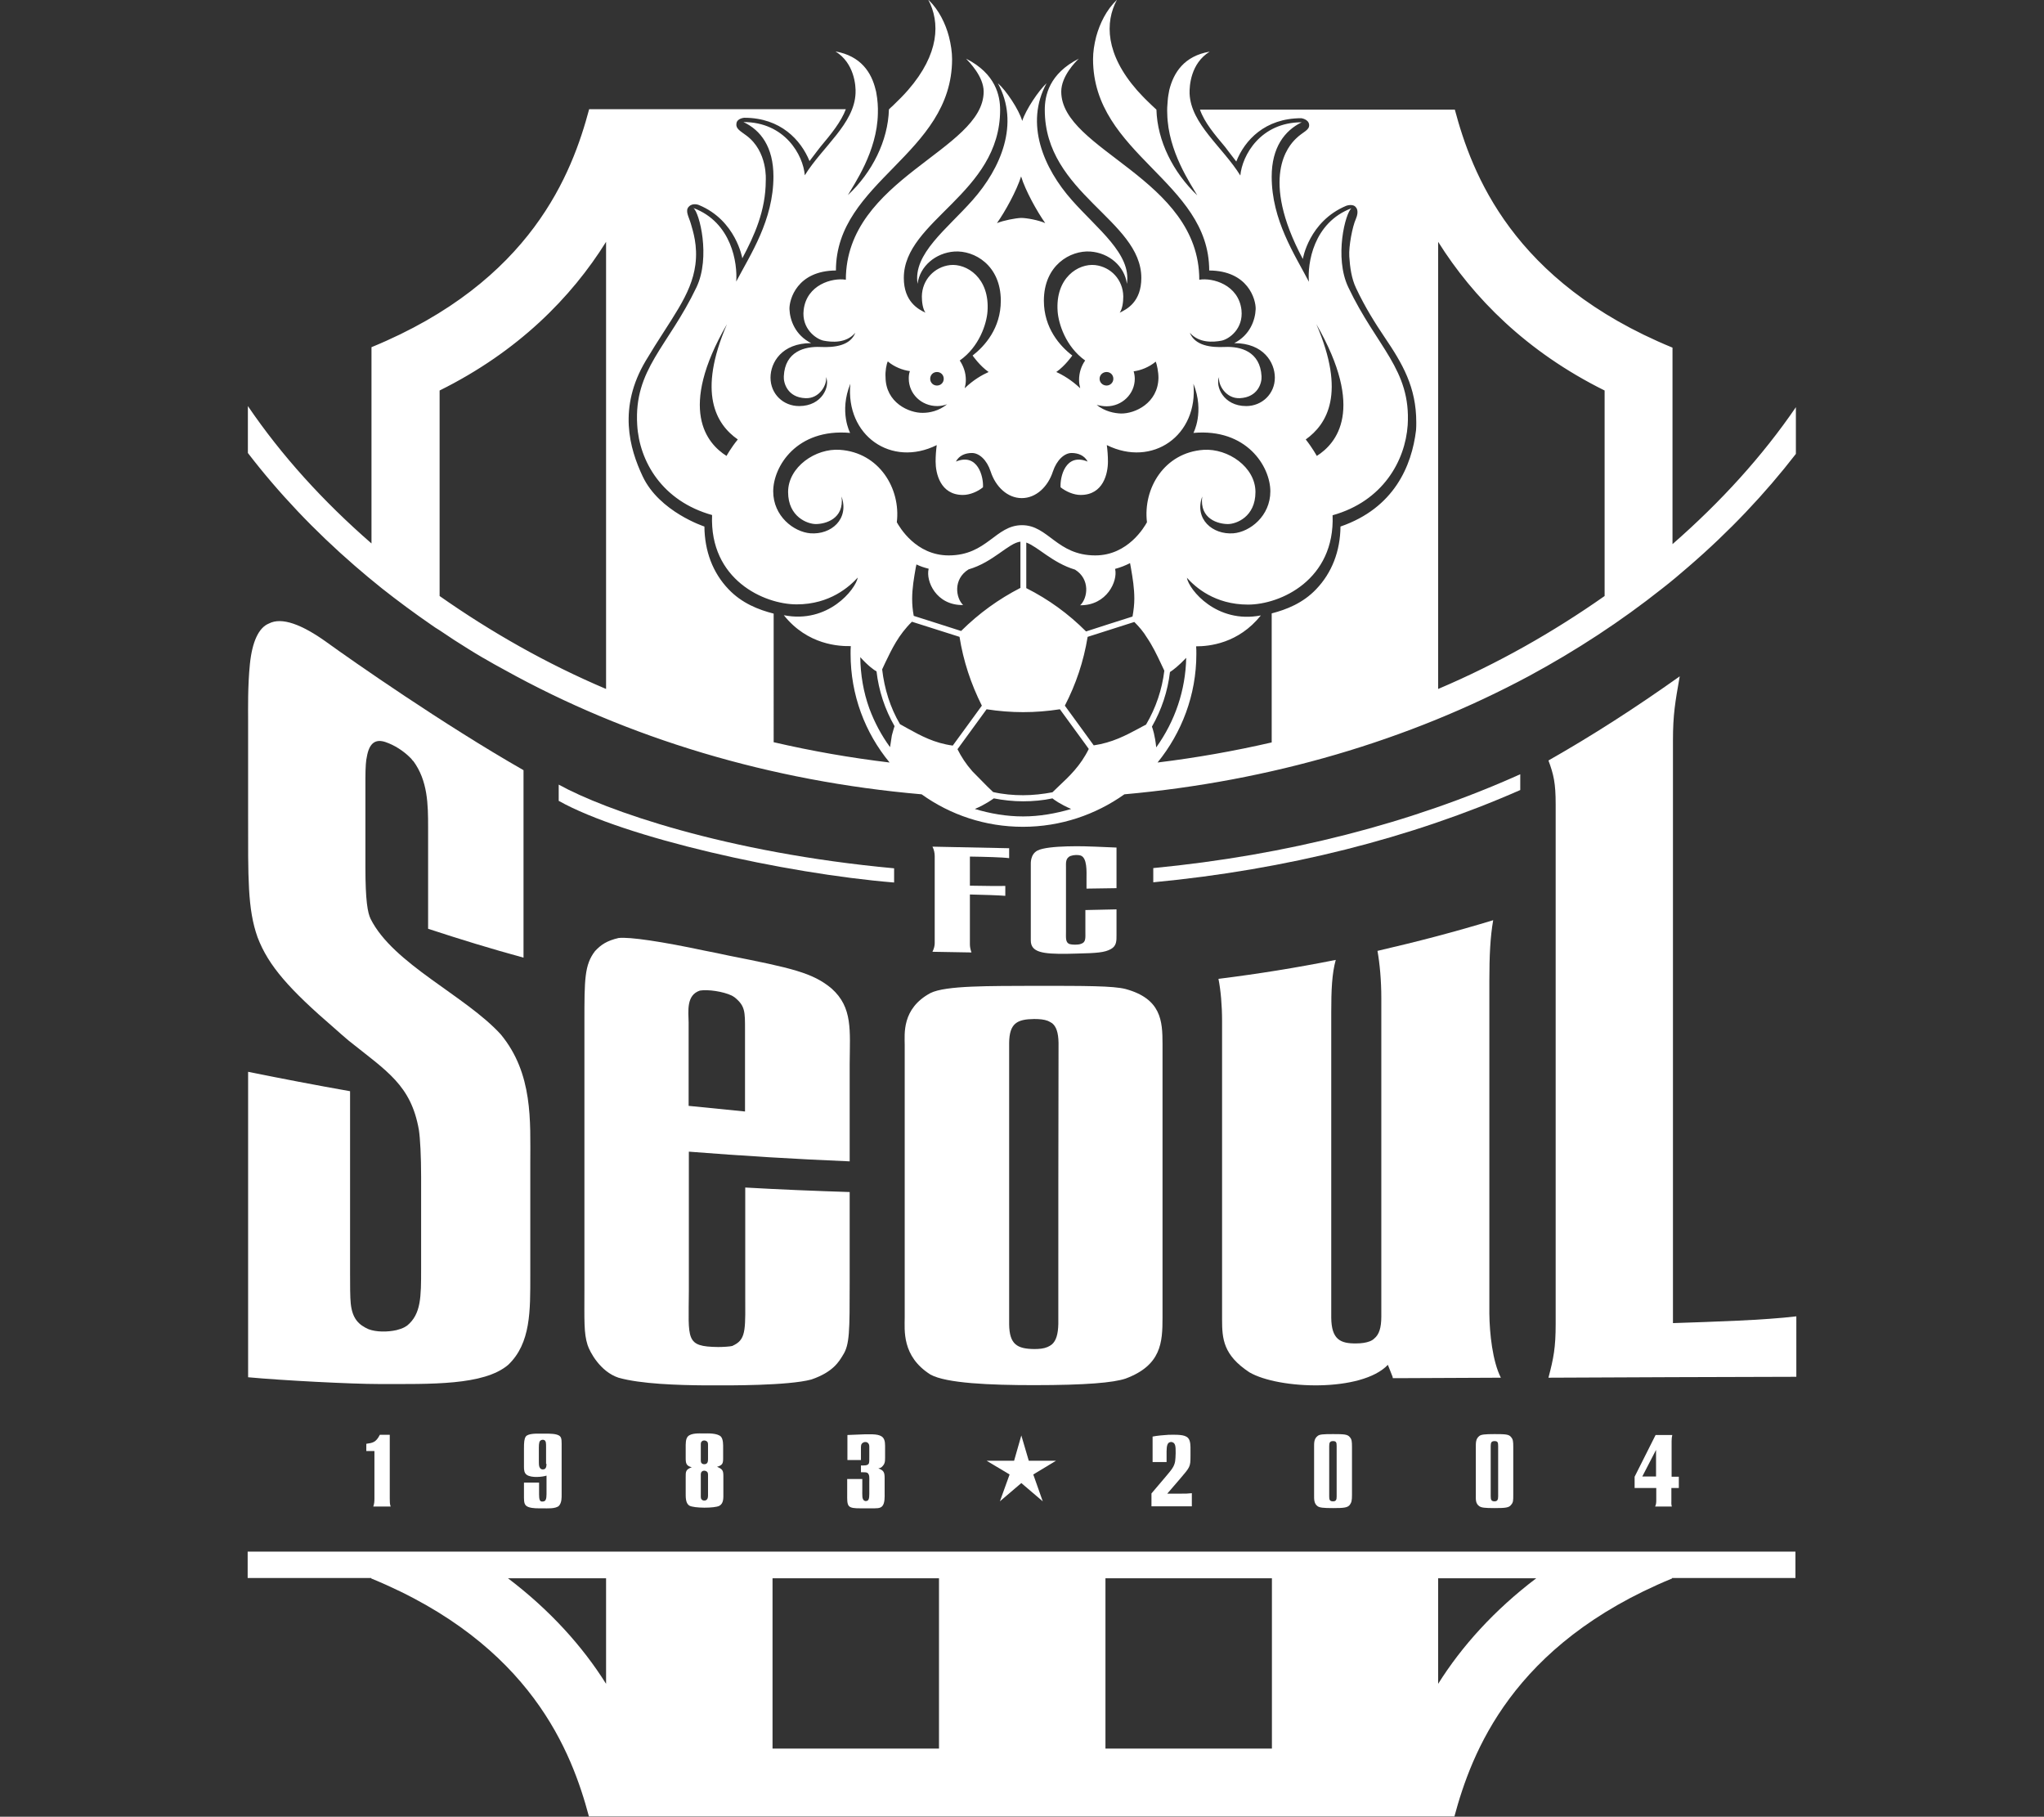
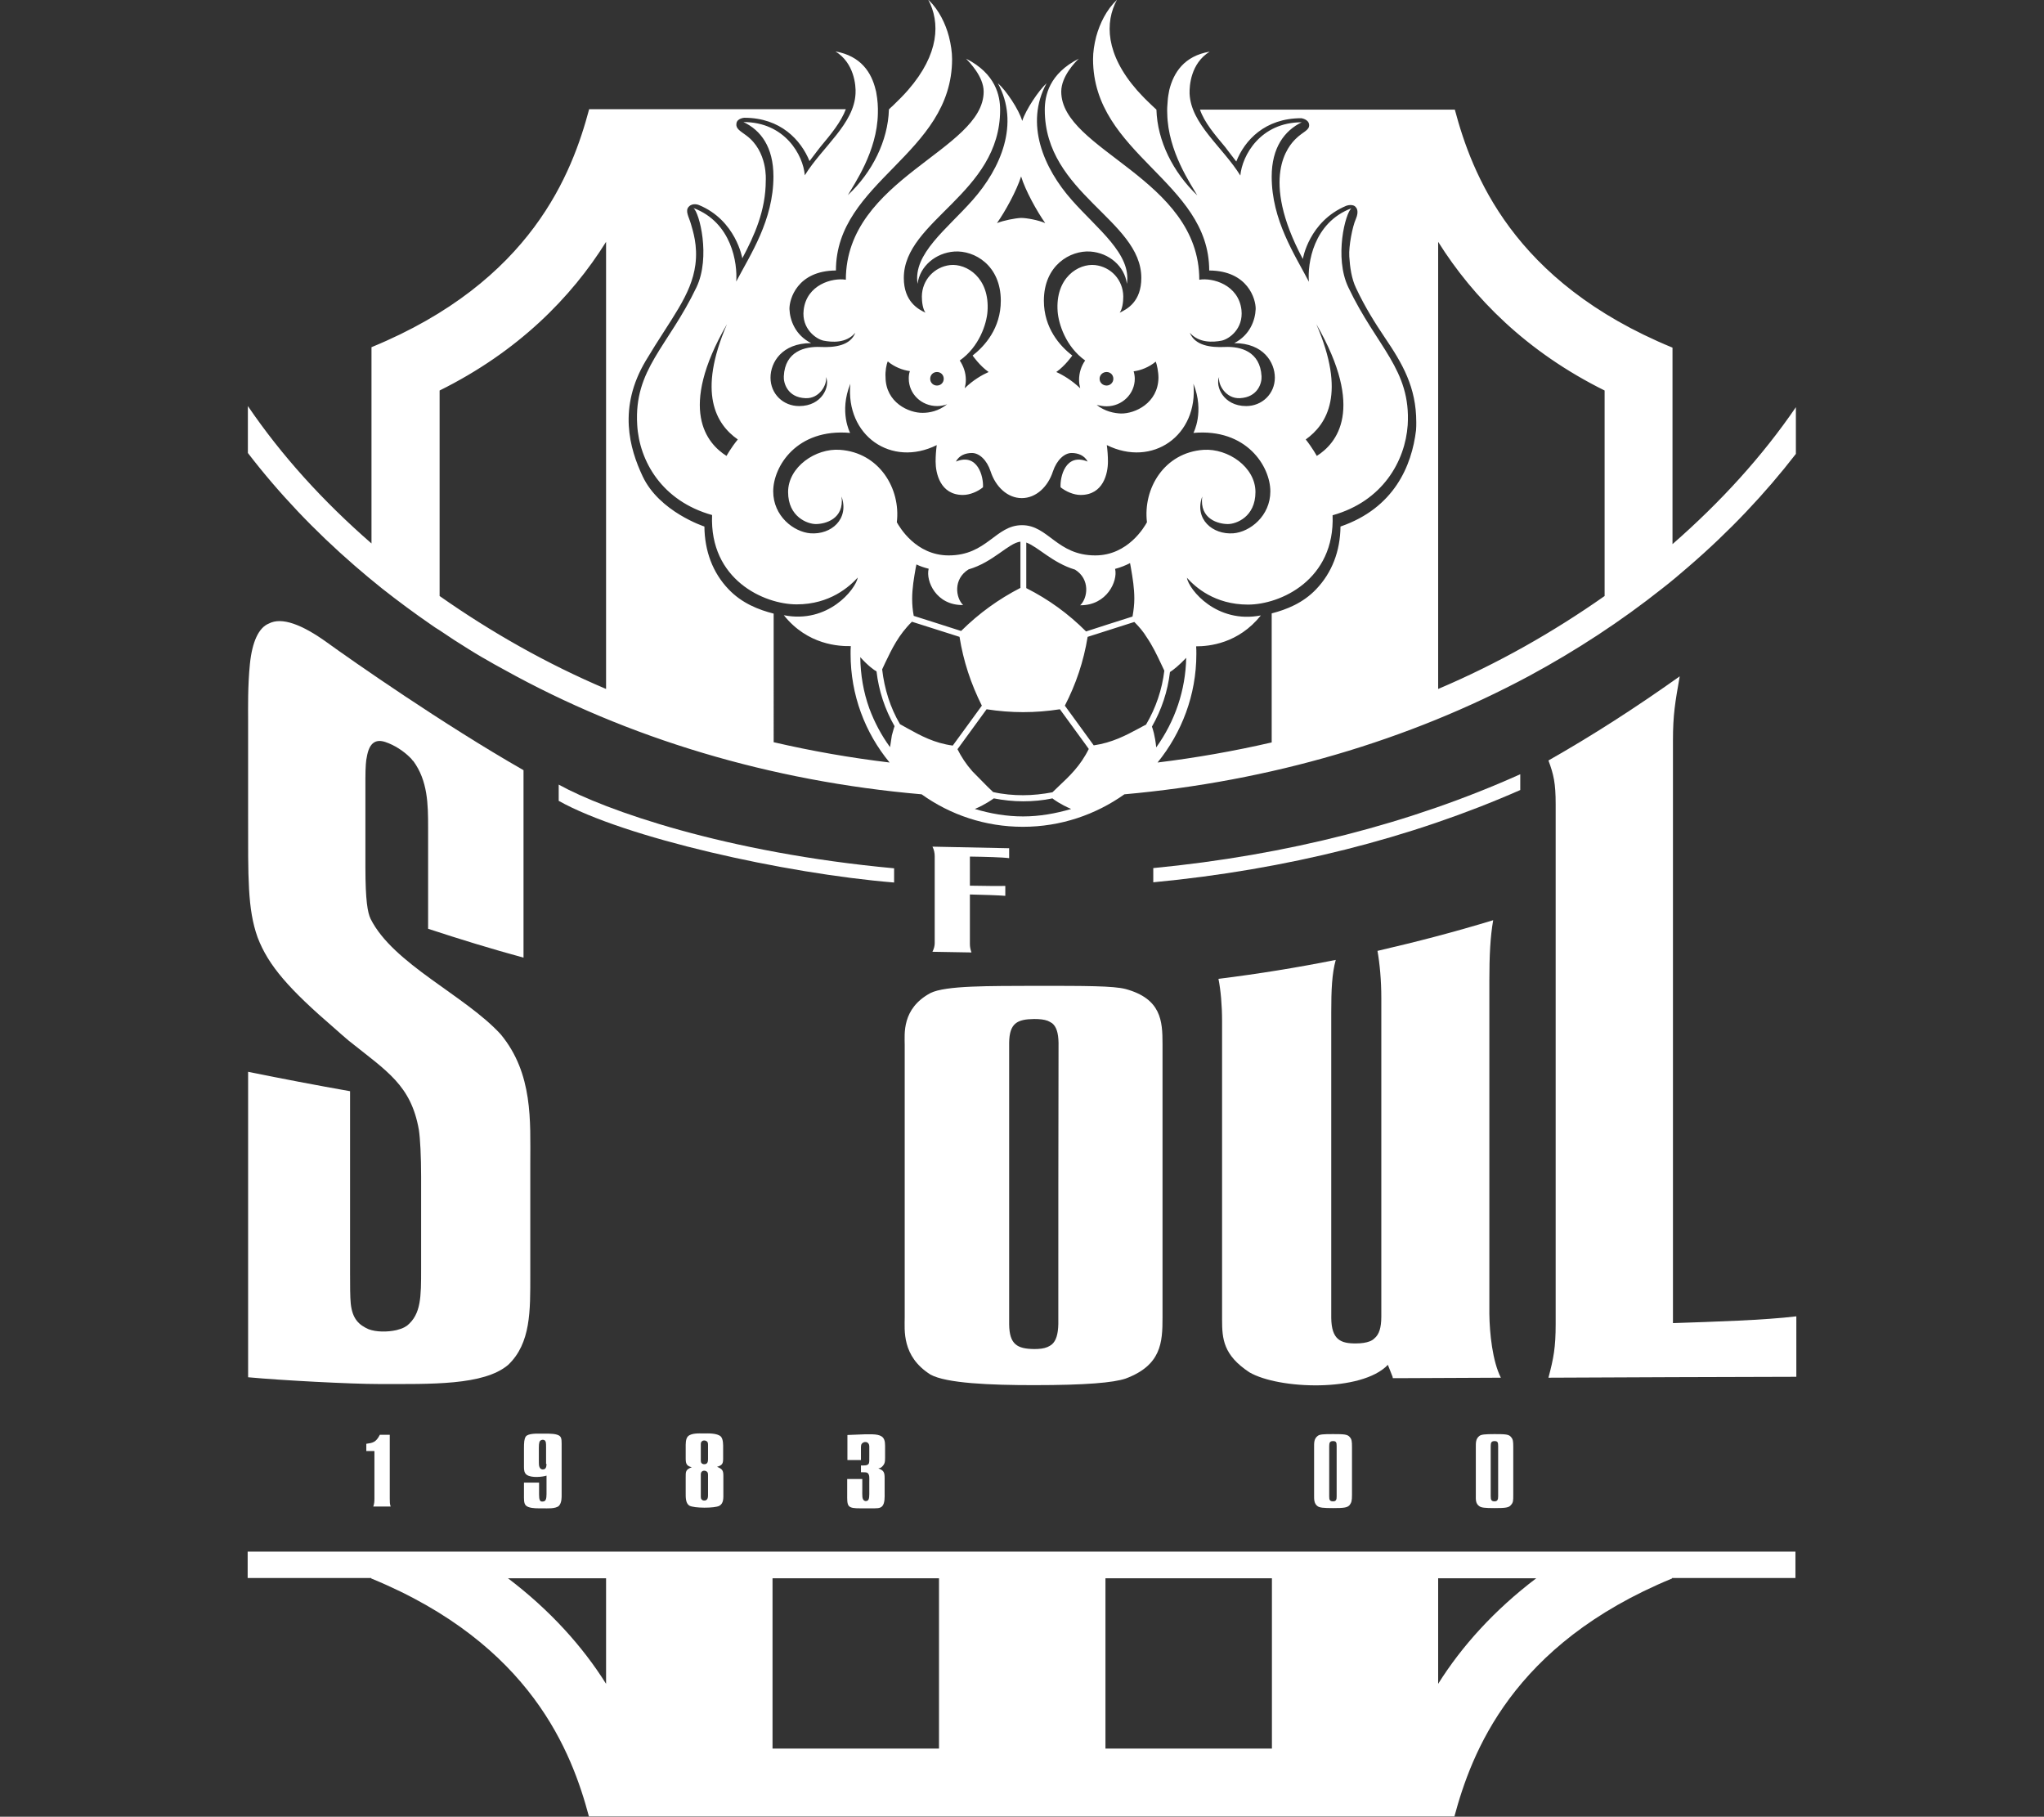
<svg xmlns="http://www.w3.org/2000/svg" version="1.1" id="레이어_1" x="0px" y="0px" viewBox="0 0 906.2 805.3" style="enable-background:new 0 0 906.2 805.3;" xml:space="preserve">
  <rect x="0" y="0" width="906.2" height="805.3" fill="#333333" stroke="none" />
  <style type="text/css">
	.st0{fill:#FFFFFF;}
</style>
  <title>자산 1</title>
  <g>
    <path class="st0" d="M413.4,421.9l17.3,0.3c-0.5-1.4-0.7-2.6-0.7-3.7v-22c5.4,0.1,13.7,0.4,15.7,0.6v-4.4c-2,0.1-10.3,0-15.7-0.1   v-12.9c6.7,0.1,14.5,0.3,17.4,0.7V376l-34-0.7c0.7,1.3,1,2.9,1,4.2v38.6C414.4,419.2,414.1,420.5,413.4,421.9z" />
-     <path class="st0" d="M481.6,393.9l13.4-0.2v-18l-9.5-0.4c-3.9-0.2-20.7-0.7-25.5,1.7c-3.3,1.7-3,5.8-3,6.4v33.5   c0,5.3,5.4,6,15.9,5.9l4.2-0.1c9.4-0.2,12.7-0.5,15.4-2c2.6-1.4,2.5-3.8,2.5-6.2v-11.4l-13.8,0.3v9.3c0,3.2,0.3,5-2,5.7   c-1.2,0.5-4,0.4-4.9,0.1c-2-0.6-1.7-2.8-1.7-5.5v-28.5c0-1.9-0.3-4.2,2.1-5.1c1.4-0.5,3.3-0.5,4.3-0.2c3.1,0.9,2.7,7.4,2.7,10.2   V393.9z" />
    <path class="st0" d="M674,343.2c-48.2,21.7-103.5,35.9-162.7,41.6v6.3c59.1-5.6,114.3-19.6,162.7-40.9V343.2z" />
    <path class="st0" d="M165.5,667.8h7.7c-0.4-1.1-0.4-2-0.4-3.5v-28.3h-4.4c-1.7,3.4-3.2,3.6-6,4v3.2h3.6v21.1   C166,665.8,165.9,666.6,165.5,667.8z" />
    <path class="st0" d="M248.3,636.7c-1.2-1.3-5-1.2-6.4-1.2h-2.3c-1.2,0-5.5-0.2-6.5,1.3c-0.7,1-0.8,2.7-0.8,5.2v8.3   c0,1.3,0.1,2.7,1.3,3.5c2.1,1.4,6.9,0.9,8.7,0.3v6.8c0,1.9,0.1,4-0.9,4.5c-0.7,0.3-1.3,0.2-1.6,0.1c-0.9-0.5-0.8-2.3-0.8-4.9v-3.4   h-6.7v5c0,2.5-0.1,4.1,0.8,5.1c1.1,1.2,4.1,1.3,5.6,1.3h2.1c1.6,0,5.5,0.3,7-1.1c1.3-1.4,1.2-3.8,1.2-5.1v-20.5   C249,639,249.1,637.5,248.3,636.7z M242.3,648.9c0,1.6-0.5,2.3-1.2,2.4c-0.9,0.2-1.8-0.1-2.1-1.6c-0.1-0.3-0.1-2.2-0.1-2.8v-5.2   c0-2,0.2-3,1-3.3c0.3-0.2,1-0.3,1.5,0c0.7,0.5,0.7,1.3,0.7,3.3V648.9z" />
    <path class="st0" d="M304,654.9v6.8c0,1.9-0.1,4.6,1.6,5.7c2.1,1.2,11.2,1.2,13.3,0.1c2-1.1,1.8-3.5,1.8-5.7v-7.5   c0-2.5-0.4-3.1-2.8-4.1c2.4-0.7,2.7-1.5,2.7-3.7v-4.6c0-1.3,0.1-3.9-1-5.1c-1.6-1.6-6-1.4-7-1.4h-1c-1.7,0-5.1-0.2-6.6,1.3   c-1.1,1.1-1,3.5-1,5.1v4.5c0,2.3,0.2,3.5,2.7,4.1C303.9,651.4,304,652.4,304,654.9z M311.3,638.8c0.3-0.3,1.2-0.4,1.7-0.1   c0.9,0.4,0.9,1.1,0.9,1.9v5.9c0,1,0,2-0.9,2.4c-0.3,0.2-1.2,0.2-1.5,0c-0.9-0.4-0.8-1.2-0.8-2.3v-6   C310.7,640,310.6,639.3,311.3,638.8z M311.3,652.2c0.3-0.3,1.2-0.4,1.7-0.1c0.9,0.4,0.9,1.1,0.9,1.9v8.6c0,0.9,0,1.9-0.9,2.4   c-0.3,0.2-1.2,0.2-1.5,0c-0.9-0.5-0.8-1.2-0.8-2.3v-8.7C310.7,653.5,310.6,652.7,311.3,652.2z" />
    <path class="st0" d="M392.4,646.1v-3.7c0-2.1,0.1-3.9-0.9-5.1c-1.5-1.8-5.1-1.5-8.3-1.5c-0.8,0-7.5,0.3-7.5,0.3v11.1h6v-4.9   c0-1.4-0.1-2.3,1.1-2.9c0.5-0.3,1.4-0.2,1.7,0c0.8,0.5,0.9,1.2,0.9,2v3.8c0,2.1,0.1,3.3-0.4,3.8c-0.6,0.7-2.1,0.6-3.3,0.6v3   c1.6,0,2.4,0,2.9,0.3c1,0.8,0.8,2.2,0.8,4.1v3.6c0,2.3,0.1,4.1-0.8,4.6c-0.6,0.3-1.1,0.2-1.4,0c-1.1-0.6-0.9-2.4-0.9-4.8v-4.8h-6.7   v6.8c0,2.1-0.1,4.1,0.7,5.1c0.8,1,2.7,1.1,5,1.1h4.7c2.8,0,4.1,0.1,5.1-0.9c1.3-1.3,1.1-4.6,1.1-5.7v-6.8c0-2.6-0.4-3.4-2.8-4.3   c0.6-0.1,1.3-0.3,1.7-0.8C392.3,648.9,392.4,648,392.4,646.1z" />
-     <path class="st0" d="M528.3,661.9c-1.8,0.2-2.6,0.2-4.9,0.2h-5.9l5.6-6.5c4.5-5.3,4.7-5.3,4.7-10.2v-2.6c0-1.5,0.1-4.2-1.1-5.4   c-1.5-1.6-5-1.4-8.5-1.4c-1.8,0.1-5.4,0.4-7.2,0.8v11.3h6.2V645c0-2.2-0.1-4.7,1-5.5c0.5-0.3,1.1-0.4,1.6-0.2   c0.8,0.3,1,0.8,1.2,1.4c0.4,1.3,0.2,5.7,0,7c-0.4,2.5-1.7,3.9-4.3,7l-6.2,7.3v5.7h17.9V661.9z" />
    <path class="st0" d="M584.2,636.5c-1.7,1.3-1.6,3.1-1.6,5.1v21.1c0,1.9-0.1,3.8,1.6,5c0.9,0.6,2.4,0.8,6.8,0.8   c4.9,0,6.4-0.2,7.4-1.4c0.8-1.1,1-1.9,1-4.5v-21.1c0-2.6-0.1-3.5-1-4.5c-1-1.2-2.5-1.3-7.4-1.3   C586.6,635.7,585.1,635.8,584.2,636.5z M592.6,641v22.3c0,1.4-0.2,2.2-1.6,2.2c-1.5,0-1.7-0.7-1.7-2.2V641c0-1.5,0.3-2.2,1.7-2.2   C592.4,638.8,592.6,639.4,592.6,641z" />
    <path class="st0" d="M662.6,668.5c4.9,0,6.4-0.2,7.3-1.4c1-1.1,1-1.9,1-4.5v-21.1c0-2.6-0.1-3.5-1-4.5c-0.9-1.2-2.5-1.3-7.3-1.3   c-4.4,0-5.9,0.2-6.7,0.8c-1.7,1.3-1.6,3.1-1.6,5.1v21.1c0,1.9-0.2,3.8,1.6,5C656.8,668.3,658.2,668.5,662.6,668.5z M660.9,641   c0-1.5,0.3-2.2,1.7-2.2c1.4,0,1.6,0.6,1.6,2.2v22.3c0,1.4-0.3,2.2-1.6,2.2c-1.4,0-1.7-0.7-1.7-2.2V641z" />
-     <path class="st0" d="M744.3,659.6v-5h-3.2v-15.8c0-1.1,0.1-1.8,0.3-2.7H734l-9.3,18.5v5h9.6v5.5c0,1-0.1,1.9-0.5,2.7h7.4   c-0.3-1-0.2-1.8-0.2-2.6v-5.6H744.3z M734.2,654.5h-6.1l6.1-11.8V654.5z" />
-     <polygon class="st0" points="456.1,647.5 452.8,636.3 449.6,647.5 437.4,647.5 447.6,653.6 443.3,665.5 452.8,657.4 462.3,665.5    458.1,653.6 468.2,647.5  " />
    <path class="st0" d="M109.8,696.5v3h54.8v0.2c71.1,29.2,89,77.4,96.5,105.5h383.7c7.6-28.1,25.4-76.2,96.5-105.5v-0.2h54.7v-3v-8.7   H109.8V696.5z M637.6,699.6h43.5c-18.6,14.1-33.1,30.2-43.5,46.8V699.6z M490.1,699.6h73.8v75.5h-73.8V699.6z M342.5,699.6h73.8   v75.5h-73.8V699.6z M268.7,699.6v46.8c-10.4-16.6-24.9-32.7-43.5-46.8H268.7z" />
    <path class="st0" d="M598.2,113.7c0.3,4.8,1,9.8,3,14c4.1,8.7,8.5,15.6,12.6,21.7c8,11.8,14.1,22.2,14.1,37.8c0,1.1,0,2.3-0.1,3.5   c-1.9,15.8-9.7,34.5-33.5,42.7c-0.1,10.9-3.8,20.5-10.8,27.8c-5.8,6.1-13.1,9-19.7,10.7v57.2c-16.5,3.8-33.4,6.8-50.6,8.9   c10.7-13.2,17.2-29.9,17.2-48.1c0-1.1,0-2.3-0.1-3.4c5.7,0,18.7-1.2,28.7-13.7c-19.6,3.8-31.9-11.4-32.8-16.7   c3.7,4.1,12.3,11.9,27.1,11.9c14.4,0,38.6-11,37.5-39.6c22.2-6.2,32.2-24,33.3-40c1.5-24.6-13.7-34.5-26.3-61   c-6.4-13.3-1.3-33.2,1.4-35.1c-17,6.4-19.6,24.6-18.9,32.6c-6.3-12.1-16.5-27.3-16.5-46.6c0-12.9,5.7-20.4,13.3-24.1   c-18.3,0-26.4,14.7-27.2,23.6c-7.9-12.7-21.9-22.8-22.5-36.3c-0.1-3.5,0.5-13.4,8.9-18.6c-11.3,1.9-16,9.3-17.9,17   c-0.3,1.6-0.6,3.1-0.7,4.7c-0.2,2-0.3,4-0.2,5.8c0.3,16.8,10.6,31.4,13.3,36.2c-10.7-10.2-17.7-24.1-18.1-38   c-1.4-1.3-2.7-2.5-3.9-3.7c-1.7-1.6-3.2-3.3-4.7-4.9c-14-16-14.3-30.1-8.9-40.1c0,0-0.1,0.1-0.1,0.1c-4.6,4.4-7.5,10.4-9.1,16.2   c-0.9,3.5-1.4,6.9-1.4,10c0,42.3,51.5,54.2,51.5,93.7c17.2,0.1,20.7,12.8,20.6,17.1c-0.2,4.9-2.5,11.5-9.5,15.1   c13,0,18,8.6,18,15.3c0,7.2-5.7,12.6-12.7,12.6c-10.2,0-13.8-8.9-12-12.9c-0.6,3.4,3,9.7,9.2,9.4c8-0.4,9.8-6.8,9.6-9.7   c-0.6-11.1-9.4-13.3-16.2-13c-6.4,0.3-13.3-0.6-15.6-6.3c4.1,4.7,10.5,4.2,14.1,3.5c3.3-0.7,9.7-5.2,8.8-13.6   c-1.3-11.2-12.8-14.4-18.7-13.4c0-45-61.2-57.3-61.2-83.4c0-6.8,6.3-13.2,7.8-14.6c-13.2,6.7-15.1,16.4-15.1,22.7   c0,37.1,42.8,48.8,42.8,74.5c0,10.6-6.4,13.9-9.6,15.4c1.2-1.6,1.6-4.7,1.6-7.2c-0.1-7.4-5.5-13.1-12.5-13.9   c-7.4-0.8-17.7,5.6-16.6,20.6c0.4,5.3,3.5,15.5,12.2,21.7c-1.7,2.4-2.7,5.4-2.7,8.6c0,1.3,0.2,2.5,0.5,3.7   c-3.8-3.6-7.7-5.9-10.6-7.2c4-2.8,7.1-7.3,7.1-7.3c-5.5-4.2-12.6-12.2-12.6-24.3c0-15.7,11.7-22.4,20.6-21.8   c8.3,0.6,15.2,6.5,16.2,14.3c2.1-13.2-13-24.2-24.4-37.1c-12.5-14.1-21-33.9-11.2-51.8c-3.5,3.2-9.2,11.7-10.8,16.7   c-1.5-5.1-7.2-13.6-10.8-16.7c9.8,17.9,1.3,37.7-11.2,51.8c-11.4,12.9-26.5,23.8-24.4,37.1c1-7.8,8-13.7,16.3-14.3   c8.9-0.6,20.6,6.1,20.6,21.8c0,12.2-7.1,20.1-12.5,24.3c0,0,3.1,4.5,7.1,7.3c-2.9,1.3-6.8,3.5-10.6,7.2c0.3-1.2,0.5-2.4,0.5-3.7   c0-3.3-1.1-6.2-2.7-8.6c8.7-6.1,11.9-16.3,12.3-21.7c1.1-15-9.3-21.4-16.6-20.6c-6.9,0.8-12.4,6.5-12.5,13.9c0,2.4,0.4,5.6,1.6,7.2   c-3.2-1.5-9.6-4.9-9.6-15.4c0-25.6,42.7-37.3,42.7-74.5c0-6.2-1.9-16-15.1-22.7c1.4,1.5,7.8,7.9,7.8,14.6   c0,26.1-61.1,38.4-61.1,83.4c-6-1-17.4,2.2-18.7,13.4c-1,8.3,5.5,12.9,8.8,13.6c3.6,0.7,10,1.3,14.1-3.5c-2.2,5.7-9.1,6.6-15.5,6.3   c-6.8-0.3-15.7,1.9-16.2,13c-0.2,2.9,1.6,9.4,9.6,9.7c6.2,0.3,9.7-6,9.1-9.4c1.9,4.1-1.7,12.9-11.9,12.9c-7.1,0-12.7-5.4-12.7-12.6   c0-6.7,5-15.3,18-15.3c-7.1-3.6-9.4-10.2-9.6-15.1c-0.1-4.3,3.4-17,20.6-17.1c0-39.6,51.5-51.4,51.5-93.7c0-3-0.5-6.5-1.4-10   c-1.5-5.7-4.4-11.7-8.9-16.1c-0.1-0.1-0.2-0.2-0.3-0.3c5.4,10.1,5,24.1-8.9,40.1c-2,2.3-4.3,4.6-6.8,7c-0.6,0.5-1.1,1-1.7,1.6   c-0.4,13.9-7.4,27.9-18.2,38c2.7-4.8,13-19.3,13.3-36.2c0.1-2.8-0.1-6-0.7-9.2c-0.1-0.4-0.1-0.8-0.3-1.3c-1.8-7.6-6.5-15-17.8-17   c8.3,5.1,9.1,15.1,8.9,18.6c-0.6,13.5-14.6,23.6-22.5,36.3c-0.7-8.9-8.8-23.6-27.2-23.6c7.7,3.6,13.3,11.1,13.3,24.1   c0,19.4-10.2,34.6-16.5,46.6c0.6-8-1.9-26.2-19-32.6c2.7,1.9,7.7,21.8,1.4,35.1c-12.6,26.4-27.8,36.3-26.3,61   c0.9,16.1,11,33.8,33.2,40c-1.2,28.6,23,39.6,37.5,39.6c14.8,0,23.4-7.9,27.1-11.9c-1,5.3-13.2,20.6-32.8,16.7   c10.6,13.3,24.7,13.8,29.7,13.7c-0.1,1.1-0.1,2.3-0.1,3.4c0,18.3,6.4,35,17.3,48.2c-17.5-2.1-34.6-5.1-51.4-9V272   c-6.7-1.7-14.1-4.6-20-10.8c-7-7.3-10.6-16.9-10.7-27.8c0,0-20-6.5-27.4-22.3c-5.8-12.3-11-30.4,1.4-51.2   c11.2-18.8,20.2-28.9,22-42.6c1.1-8.5-1.1-14.9-2-18.1c-0.9-3.1-2.7-5.8-0.9-7.6c1.8-1.9,4.5-0.7,4.5-0.7   c16.4,6.8,19.2,23.6,19.2,23.6c5.3-10,10.4-21.1,10.4-34.5c0,0,1-12.9-8.7-20c-2.7-2-4.7-3-4.3-5.3c0.3-2.3,3.5-2.5,3.5-2.5   c16.1,0,25.1,9.9,28.9,19.2c2.4-3.2,4.9-6.4,4.9-6.4c4.7-5.6,9.1-11,11.2-16.6H261.2c-7.5,28.1-25.4,76.3-96.5,105.5v87   c-21.5-18.7-39.9-39-54.8-60.9v20.8c13.6,17.7,29.5,34.5,47.4,50c3.9,3.4,7.9,6.7,12,10c7.1,5.6,14.4,11,21.8,16.1   c1.2,0.9,2.5,1.7,3.8,2.5c2.1,1.4,4.2,2.8,6.3,4.2c4.1,2.6,8.3,5.3,12.6,7.8c0.3,0.2,0.6,0.3,0.9,0.5c2.9,1.7,5.9,3.4,8.9,5   c54.7,30.4,118,49.4,185,55.2c12.7,9.1,28.2,14.4,44.9,14.4c16.8,0,32.3-5.4,45-14.4c64.7-5.8,126-23.8,179.5-52.5   c20.9-11.3,40.6-24.2,58.9-38.7c4-3.1,7.9-6.4,11.7-9.7c18-15.5,33.9-32.3,47.6-50v-20.7c-14.9,21.8-33.3,42-54.7,60.7v-87.1   c-71.1-29.2-89-77.4-96.5-105.5H532c2,5.7,6.5,11,11.2,16.6c0,0,2.4,3.2,4.9,6.4c3.7-9.4,12.7-19.2,28.8-19.2c0,0,3.3,0.4,3.5,2.9   c0.2,2.5-2.8,3.1-5.9,6.2c-3.1,3-16.2,17.1,3.1,53.3c0,0,2.7-16.7,19.3-23.6c0,0,3.1-1.1,4.3,0.8c0,0,1.5,1.4-0.1,5.1   C599.6,100.4,597.9,109.2,598.2,113.7z M637.6,107.2c15.5,24.7,39.1,48.7,73.8,65.9v91.1c-22.8,16-47.4,30-73.8,41.2V107.2z    M583.6,143.7c21.8,37.9,8.9,52.9,0.2,58.4c0,0-1.9-3.5-4.9-7.3C588.4,188,596.8,174.3,583.6,143.7z M322.1,202.1   c-8.7-5.5-21.7-20.5,0.2-58.4c-13.2,30.6-4.8,44.4,4.8,51.1C324,198.6,322.1,202.1,322.1,202.1z M402.4,322.9l-3.4-1.9   c-4.3-7.3-6.9-15.6-7.9-24.3c0.1-0.3,1.4-3,1.4-3c2.9-6,5.8-12.2,11.8-18.1c0.7,0.2,20.5,6.5,21.1,6.7c1.7,10.7,5,20.7,9.9,30.5   c-0.3,0.5-12.5,17.1-12.9,17.7C414.2,329.4,408.2,326.1,402.4,322.9z M427,268.2c-3.3-3.2-4.5-11.5,2.4-15.8   c11-3.2,17.7-11.7,23-12.3c0,4.4,0,20,0,20.5c-9.7,5-18.3,11.2-26.3,19.1c-0.5-0.2-20.4-6.5-21-6.7c-0.5-2.6-0.7-5.1-0.7-7.5   c0-4.8,0.8-9.3,1.6-13.9l0.3-1.4c1.6,0.8,3.4,1.4,5.4,1.9c0,0,0,0.1,0,0.1C410.4,257.5,415,268.4,427,268.2z M453.6,361.9   c-7.3,0-14.4-1.2-21.4-3.3c4.9-2.1,7.8-4.3,8.4-4.7c4.1,0.8,8.5,1.3,13,1.3c4.4,0,8.8-0.4,13-1.3c0.6,0.5,3.4,2.6,8.3,4.7   C468.1,360.6,460.9,361.9,453.6,361.9z M469.3,348.6c0,0-2.7,2.6-2.7,2.6c-4.2,0.8-8.7,1.3-13,1.3c-4.4,0-8.9-0.4-13.3-1.4   c-0.3-0.3-2.5-2.4-2.5-2.4l-6.7-6.8c-2.9-3.3-4.9-6.4-6.6-9.8c0.4-0.6,12.6-17.2,12.9-17.7c10.9,1.7,21.5,1.7,32.5,0   c0.4,0.5,11.3,15.5,11.3,15.5s1.1,1.5,1.5,2.1C479,339.5,474.1,344.1,469.3,348.6z M494.4,252.3c0,0,0-0.1-0.1-0.1   c2.6-0.7,4.8-1.6,6.7-2.6c0.2,0.9,0.4,2.2,0.4,2.2c0.8,4.6,1.5,8.9,1.5,13.6c0,2.5-0.3,5.1-0.8,7.9c-0.7,0.2-20.1,6.4-20.6,6.6   c-7.9-7.9-16.6-14.2-26.5-19.2c0-0.5,0-15.4,0-20.2c5.1,1.8,11.6,9,21.6,12c6.8,4.2,5.7,12.6,2.3,15.8   C490.8,268.4,495.6,257.5,494.4,252.3z M504.9,322.9c-5.8,3.1-11.8,6.3-20,7.5c-0.3-0.5-11.9-16.3-12.8-17.6   c4.9-9.5,8.3-19.5,10.1-30.5c0.6-0.2,20-6.4,20.7-6.6c2.1,2.1,4,4.3,5.5,6.8c2.6,3.8,4.5,7.8,6.2,11.4c0,0,1.6,3.4,1.6,3.4   c-1,8.3-3.7,16.4-8.1,23.9C508,321.2,504.9,322.9,504.9,322.9z M512.6,331.3c-0.5-5.2-1.6-8.5-1.9-9.2c4.3-7.5,7-15.7,8-24.2   c1.3-0.8,4-2.9,7.2-6.3C525.6,305.9,521,319.6,512.6,331.3z M490.6,164.9c1.7,0,3,1.3,3,3s-1.4,3-3,3c-1.7,0-3.1-1.3-3.1-3   S488.9,164.9,490.6,164.9z M490.6,180.1c6.9,0,12.5-5.5,12.5-12.2c0-1.1-0.2-2.3-0.5-3.3c3.1-0.4,6.8-1.8,9.8-4.3   c0.5,1.2,1.2,4.5,1.2,7.2c-0.2,11.2-10.4,15.9-16.6,15.8c-3-0.1-7.1-0.9-10.8-3.8C487.6,179.8,489,180.1,490.6,180.1z M442,98.9   c3.6-5.1,8.7-14.3,10.7-20.7c1.9,6.3,7.1,15.6,10.7,20.7c-2.9-1.3-8.2-2.3-10.7-2.3C450.2,96.7,444.9,97.7,442,98.9z M415.4,164.9   c1.7,0,3,1.3,3,3s-1.3,3-3,3c-1.7,0-3-1.3-3-3S413.7,164.9,415.4,164.9z M393.6,160.2c2.8,2.4,6.6,3.9,9.8,4.3   c-0.4,1.1-0.5,2.2-0.5,3.3c0,6.8,5.6,12.2,12.6,12.2c1.6,0,3-0.3,4.4-0.8c-3.7,3-7.8,3.8-10.8,3.8c-6.1,0.1-16.4-4.5-16.5-15.8   C392.4,164.7,393,161.4,393.6,160.2z M372.4,199.4c-10.8-0.8-23,7.6-23,18.7c0,11.1,8.7,14.2,12.3,14.2c4.1,0,12.7-2.2,11.4-12.2   c3.5,10-4.6,17-13.8,16.3c-7.4-0.6-16.5-7.6-16.5-18.6c0-11,10.4-28,34.1-25.9c0,0-5-9.3,0.1-21.8c-2.2,23,18.2,37.2,38.3,27.2   c-0.3,2.3-0.5,4.7-0.5,7.3c0,5.1,2,14.8,12.1,14.8c3.1,0,6.6-1.5,8.9-3.4c0.3-4.6-2.3-15.4-12-11.4c1.4-2.7,4.2-3.8,7.1-3.8   c3.2,0,6.6,3,8.3,8.2c2.2,6.8,7.5,11.8,13.8,11.8c6.3,0,11.6-5,13.8-11.8c1.7-5.1,5.1-8.2,8.3-8.2c2.9,0,5.7,1.1,7.1,3.8   c-9.8-4-12.3,6.8-12,11.4c2.4,1.9,5.8,3.4,8.9,3.4c10.1,0,12.1-9.6,12.1-14.8c0-2.6-0.2-5-0.5-7.3c20.2,10,40.6-4.2,38.4-27.2   c5,12.5,0,21.8,0,21.8c23.6-2.1,34.1,14.9,34.1,25.9c0,10.9-9,18-16.4,18.6c-9.2,0.7-17.4-6.3-13.8-16.3   c-1.3,10.1,7.3,12.2,11.4,12.2c3.6,0,12.2-3.1,12.2-14.2c0-11.1-12.2-19.4-23-18.7c-17.4,1.2-26.9,17.1-25.1,32.1   c-1.1,2-8.4,14.7-22.9,14.7c-17.1,0-20.8-13.4-32.5-13.4c-11.8,0-15.5,13.4-32.5,13.4c-14.6,0-21.8-12.6-23-14.7   C399.4,216.6,389.8,200.6,372.4,199.4z M385.4,314c-2.6-7.2-3.9-14.9-4-22.7c3.3,3.7,6.3,5.9,7.2,6.3c1,8.6,3.7,16.8,8,24.3   c-0.2,0.4-1.2,4.1-1.2,4.1c0,0-0.5,3.2-0.8,5.2C390.8,326,387.7,320.2,385.4,314z M194.9,173.1c34.7-17.2,58.4-41.2,73.8-65.9   v198.2c-26.4-11.2-51-25.2-73.8-41.2V173.1z" />
    <path class="st0" d="M796.4,583.5c-14,1.7-36.8,2.4-54.7,3c0-35.3,0-94.1,0-137c0-43.2,0-84.7,0-121.3c0-11.5,1-17,3-28.4   c-19.7,14-38.5,26.1-58.2,37.3c2.3,6.2,3.2,10,3.2,19.4c0,30.1,0,66,0,104.1c0,38.3,0,93.5,0,126.3c0,10.4-0.9,15.1-3.2,23.8   c32.2-0.2,77.9-0.3,109.9-0.4C796.4,601.8,796.4,593.1,796.4,583.5z" />
    <path class="st0" d="M183.2,337.3c6.5,8.8,6.6,19.4,6.6,29.4c0,14.6,0,29.3,0,45c14.3,4.7,28,8.9,42.3,12.8c0-32.5,0-60.9,0-83.1   c-35.7-20.4-75.9-48.5-87.1-56.6c-11.1-8-20.1-11.4-25.8-8.4c-4.5,1.8-7.4,8.1-8.4,17.9c-1,9.8-0.8,20.1-0.8,24.7   c0,15.3,0,26.5,0,42.4c0,27.6-0.3,41.5,4.2,54.1c4.8,12.6,14,23,34.2,40.4c2.1,1.9,4.1,3.6,6.2,5.4c17,13.6,27.6,19.7,31.1,39.5   c0.6,3.8,1,12,1,20.7c0,8,0,33.4,0,41c0,12.4,0,20-6.2,25.1c-0.7,0.5-1.6,1-2.7,1.4c-0.6,0.2-1.3,0.4-2,0.6c-4,0.9-9,0.9-12.4-0.4   c-4.3-1.9-7.2-4.6-7.9-11.4c-0.3-2.6-0.3-8.5-0.3-13.5c0-19.9,0-58.4,0-80.6c-15.3-2.7-29.9-5.5-45.2-8.6c0,45.6,0,103.5,0,135.4   c15,1.4,45.7,3,58,3c23,0,46.5,0.7,57.3-8.5c10.1-9.6,9.8-24.1,9.8-39.8c0-10.4,0-38.7,0-49.6c0-18.6,1.3-39.7-13.1-57.1   c-15.7-17.2-47.7-31.2-57.7-51.2c-1.3-2.7-2.3-8-2.3-22.9c0-13.8,0-26.5,0-39.3c0-5.2,0.3-8.4,0.6-9.4c1.1-6.8,4.2-8.1,8.2-6.8   c4.2,1.4,8,4,10.6,6.5c0.7,0.6,1.2,1.2,1.7,1.9C183.1,337.2,183.1,337.3,183.2,337.3z" />
-     <path class="st0" d="M373.7,600.7c3-4.6,3-10.6,3-32.2c0-7.4,0-32.5,0-40.1c-15.6-0.5-30.6-1.1-46.3-2c0,9.9,0,37.1,0,46.5   c0,15.5,0.6,20.4-4.7,23.2c-0.2,0.1-0.4,0.2-0.6,0.3c-0.1,0-0.2,0.1-0.3,0.2c-1,0.3-4.3,0.5-6.4,0.5c-14.7-0.2-13.1-3.1-13-24.9   c0-14.3,0-46.7,0-61.7c24.2,1.9,47.3,3.3,71.3,4.3c0-14.9,0-29.1,0-43.1c0.1-15,1.4-25.1-8-33.5c-8.3-7-17.8-9.1-45.6-14.6   c-3.6-0.8-7.1-1.5-10.7-2.2c-18.8-4-33.4-6.2-38.2-5.6c-5.1,1.2-7.7,2.9-10.4,5.8c-4.7,6.1-4.7,12.6-4.7,31.3   c0,34.1,0,86.6,0,118.7c0,13.8-0.3,19.3,1.4,24.6c1,3.1,5.6,11.8,13.7,14.5c9.9,2.8,26.3,3.3,38.5,3.4c1.7,0,3.4,0,5,0   c4.4,0,31.7,0.2,42-2.6C369.4,608.2,372,603.5,373.7,600.7z M305.3,490.2c0-12.8,0-24.8,0-36.9c-0.1-5.1-1.1-12.2,5-14.2   c3.6-0.6,10.3,0.4,14.1,2.2c0.5,0.3,0.9,0.5,1.3,0.8c0,0,0,0,0,0c4.7,3.8,4.6,6.4,4.6,14.4c0,11.9,0,23.7,0,36.2L305.3,490.2z" />
    <path class="st0" d="M515.4,584.1c0-34.1,0-88.9,0-121.4c0-10.2-0.6-20-16.4-24.3c-5.5-1.4-17.5-1.4-40.6-1.4   c-19.4,0.1-39.1-0.2-45.9,3.2c-12.8,6.9-11.4,18.2-11.4,23c0,32.6,0,87,0,120.7c0,5.6-1.4,17.3,11.4,25.4c7,3.9,26.6,4.7,45.9,4.7   c23.2,0,35.2-1.1,40.6-2.9C514.9,605.2,515.4,595,515.4,584.1z M469.2,586.9c-0.1,4.6-1,7.4-2.8,9c-0.6,0.5-1.3,0.9-2,1.2   c-1.6,0.7-3.6,0.9-5.9,0.9c-7.5-0.1-11-2-11.1-11c0-35.2,0-91.5,0-124.7c0.1-8.8,3.6-10.5,11.1-10.6c2.4,0,4.4,0.2,6,0.8   c0.7,0.3,1.4,0.7,2,1.1c1.8,1.5,2.7,4.1,2.8,8.6C469.2,495.6,469.2,551.9,469.2,586.9z" />
    <path class="st0" d="M617.4,610.3c0,0.2,0.1,0.4,0.1,0.6c1.3,0,2.6,0,3.9,0c14.8-0.1,29.1-0.1,44-0.2c-3.7-7.3-5-19.6-5.1-28.4   c0-40.5,0-104.5,0-147.4c0-11.2,0.4-19.6,1.7-27c-17.4,5.3-34,9.6-51.3,13.6c1,5.6,1.7,13,1.7,20.9c0,39.7,0,101.9,0,141.2   c0,5-1,8-3.1,9.7c-0.6,0.6-1.3,1-2.1,1.3c-1.6,0.6-3.6,0.9-5.9,0.9c-6.9,0.1-11-1.6-11.1-11.4c0-37.9,0-98,0-135.4   c0-9.8,0.3-17.1,2-23.2c-17.6,3.5-34.4,6.2-52,8.4c1,5,1.6,11.7,1.6,18.7c0,35.7,0,95,0,132.3c0,8.7,0.6,15.8,12.1,23.4   c13,7.6,49.8,8.9,61.4-3.3C616.1,606.9,616.7,608.6,617.4,610.3z" />
    <path class="st0" d="M396.4,384.9c-74.8-6.9-128.3-25.8-148.7-37.1v7.2c29.1,16.3,100,32.2,148.7,36.2V384.9z" />
  </g>
</svg>